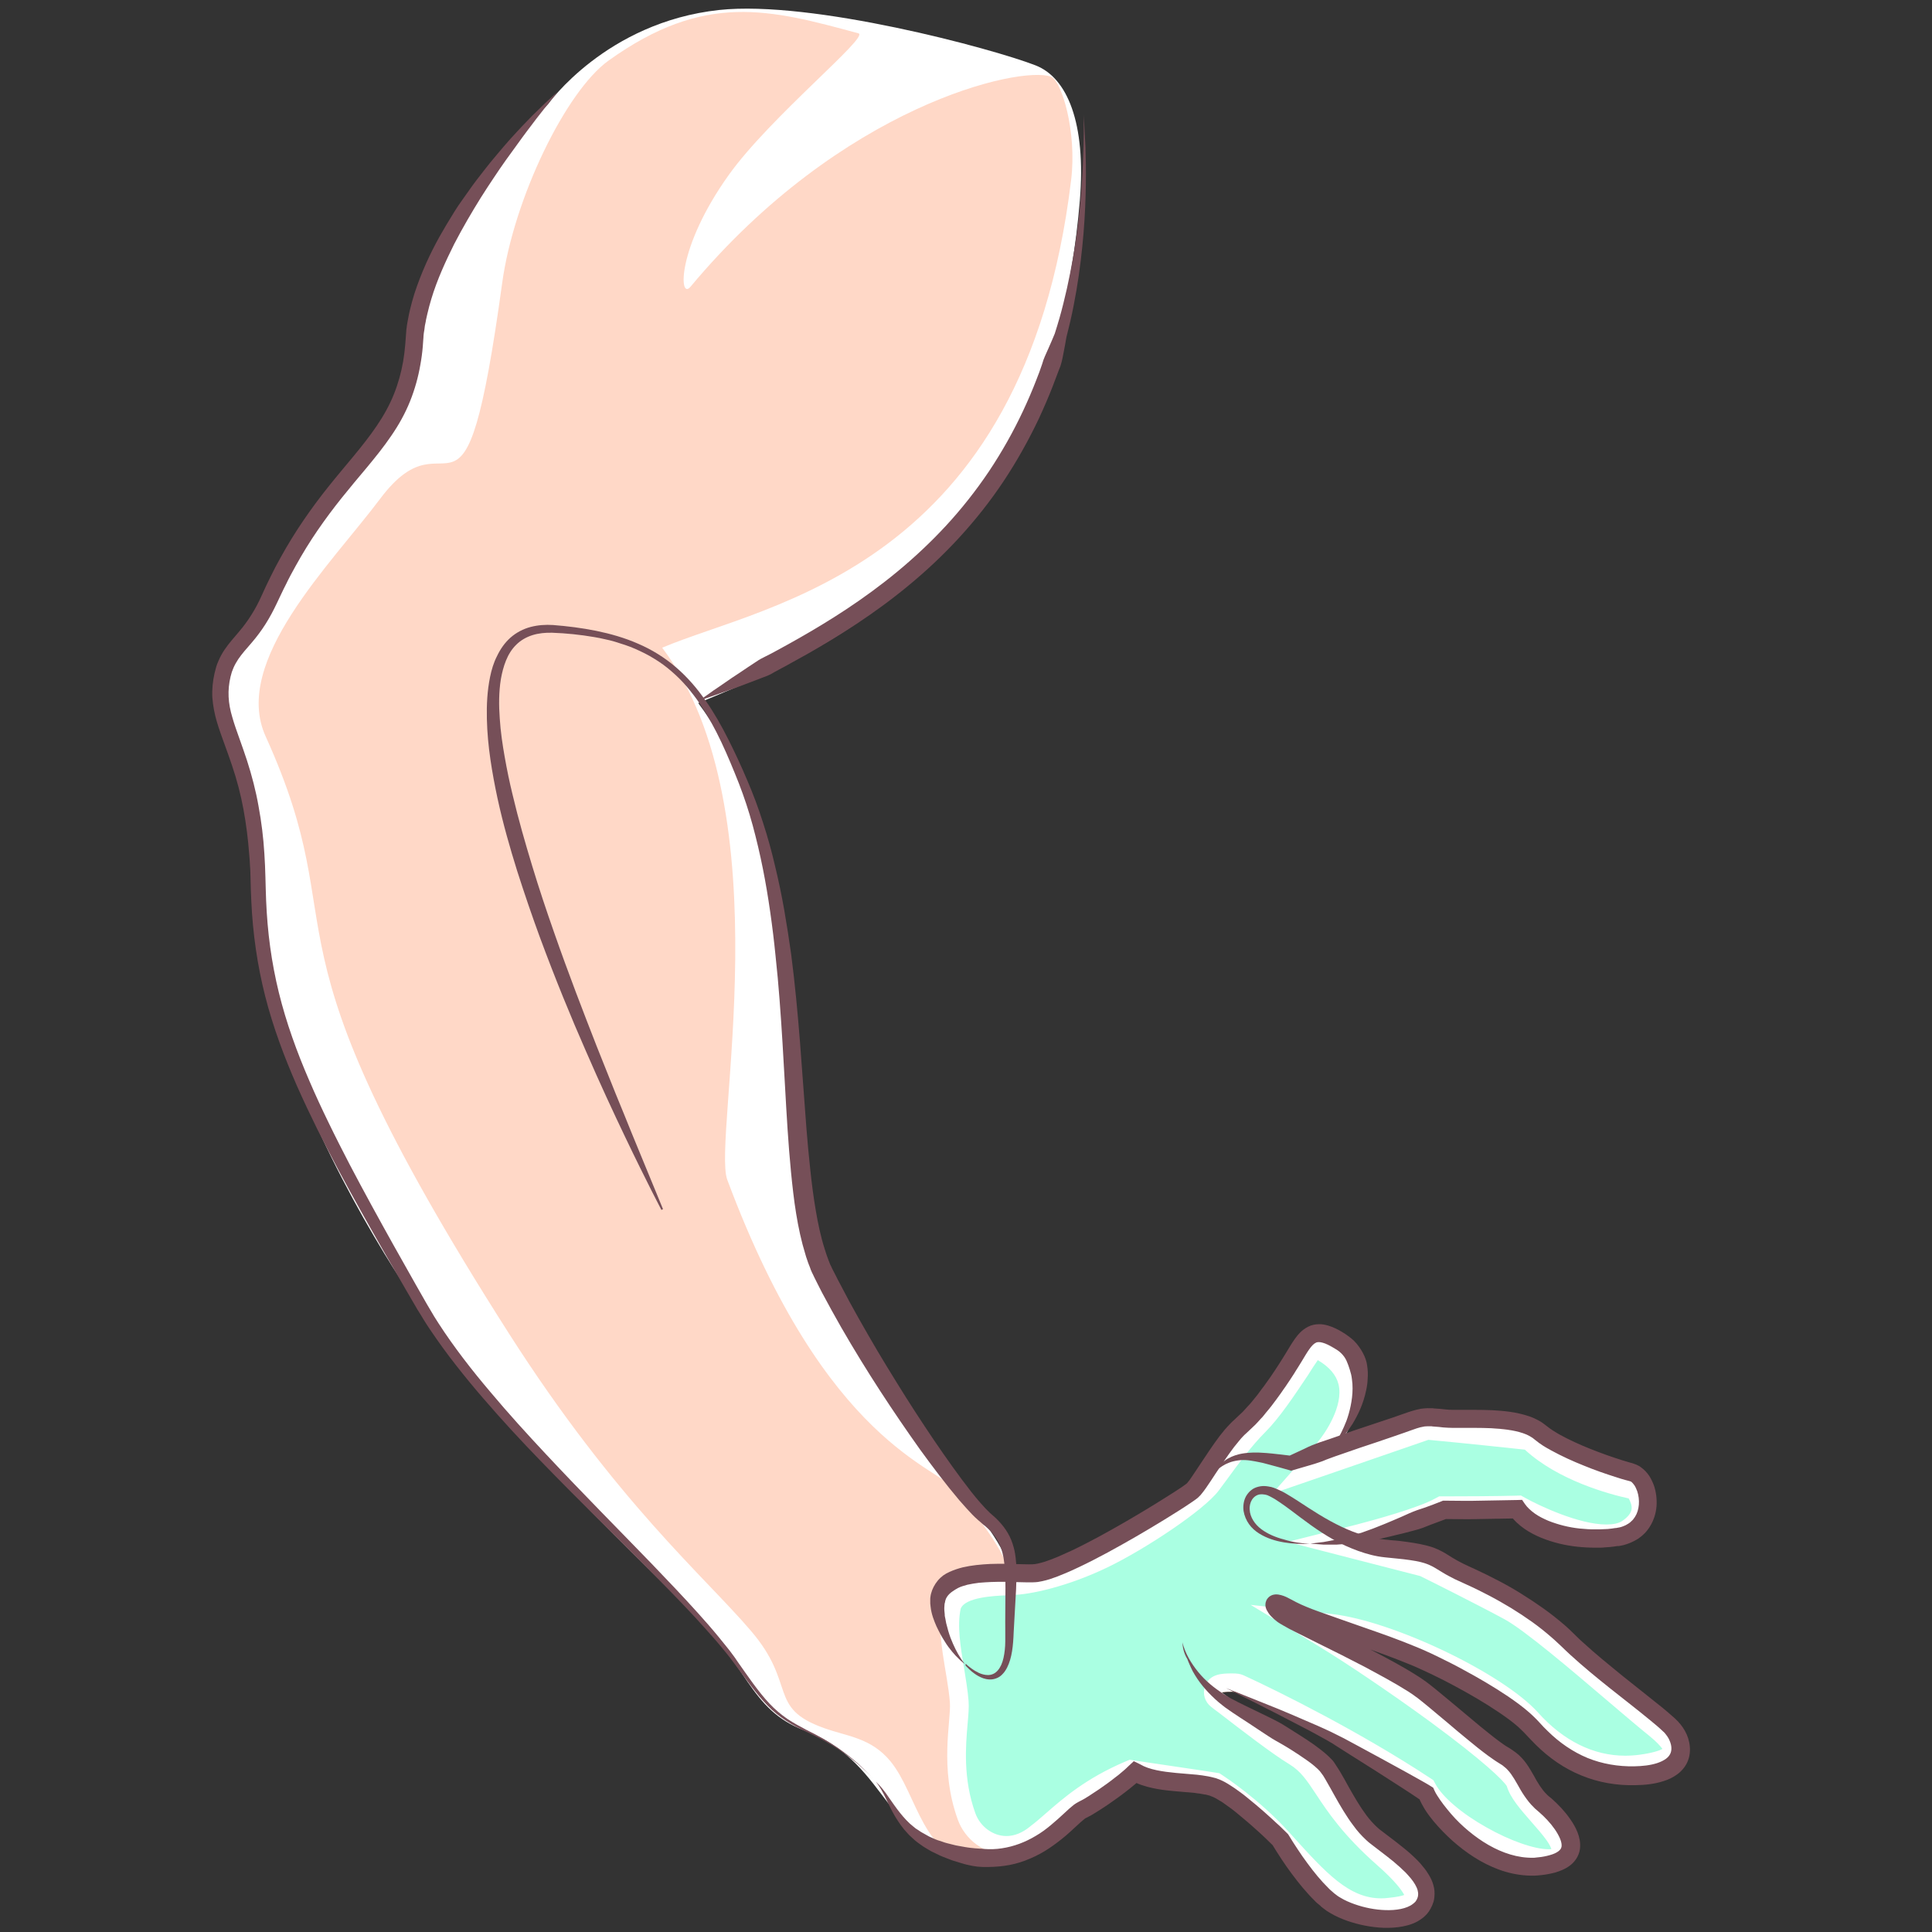
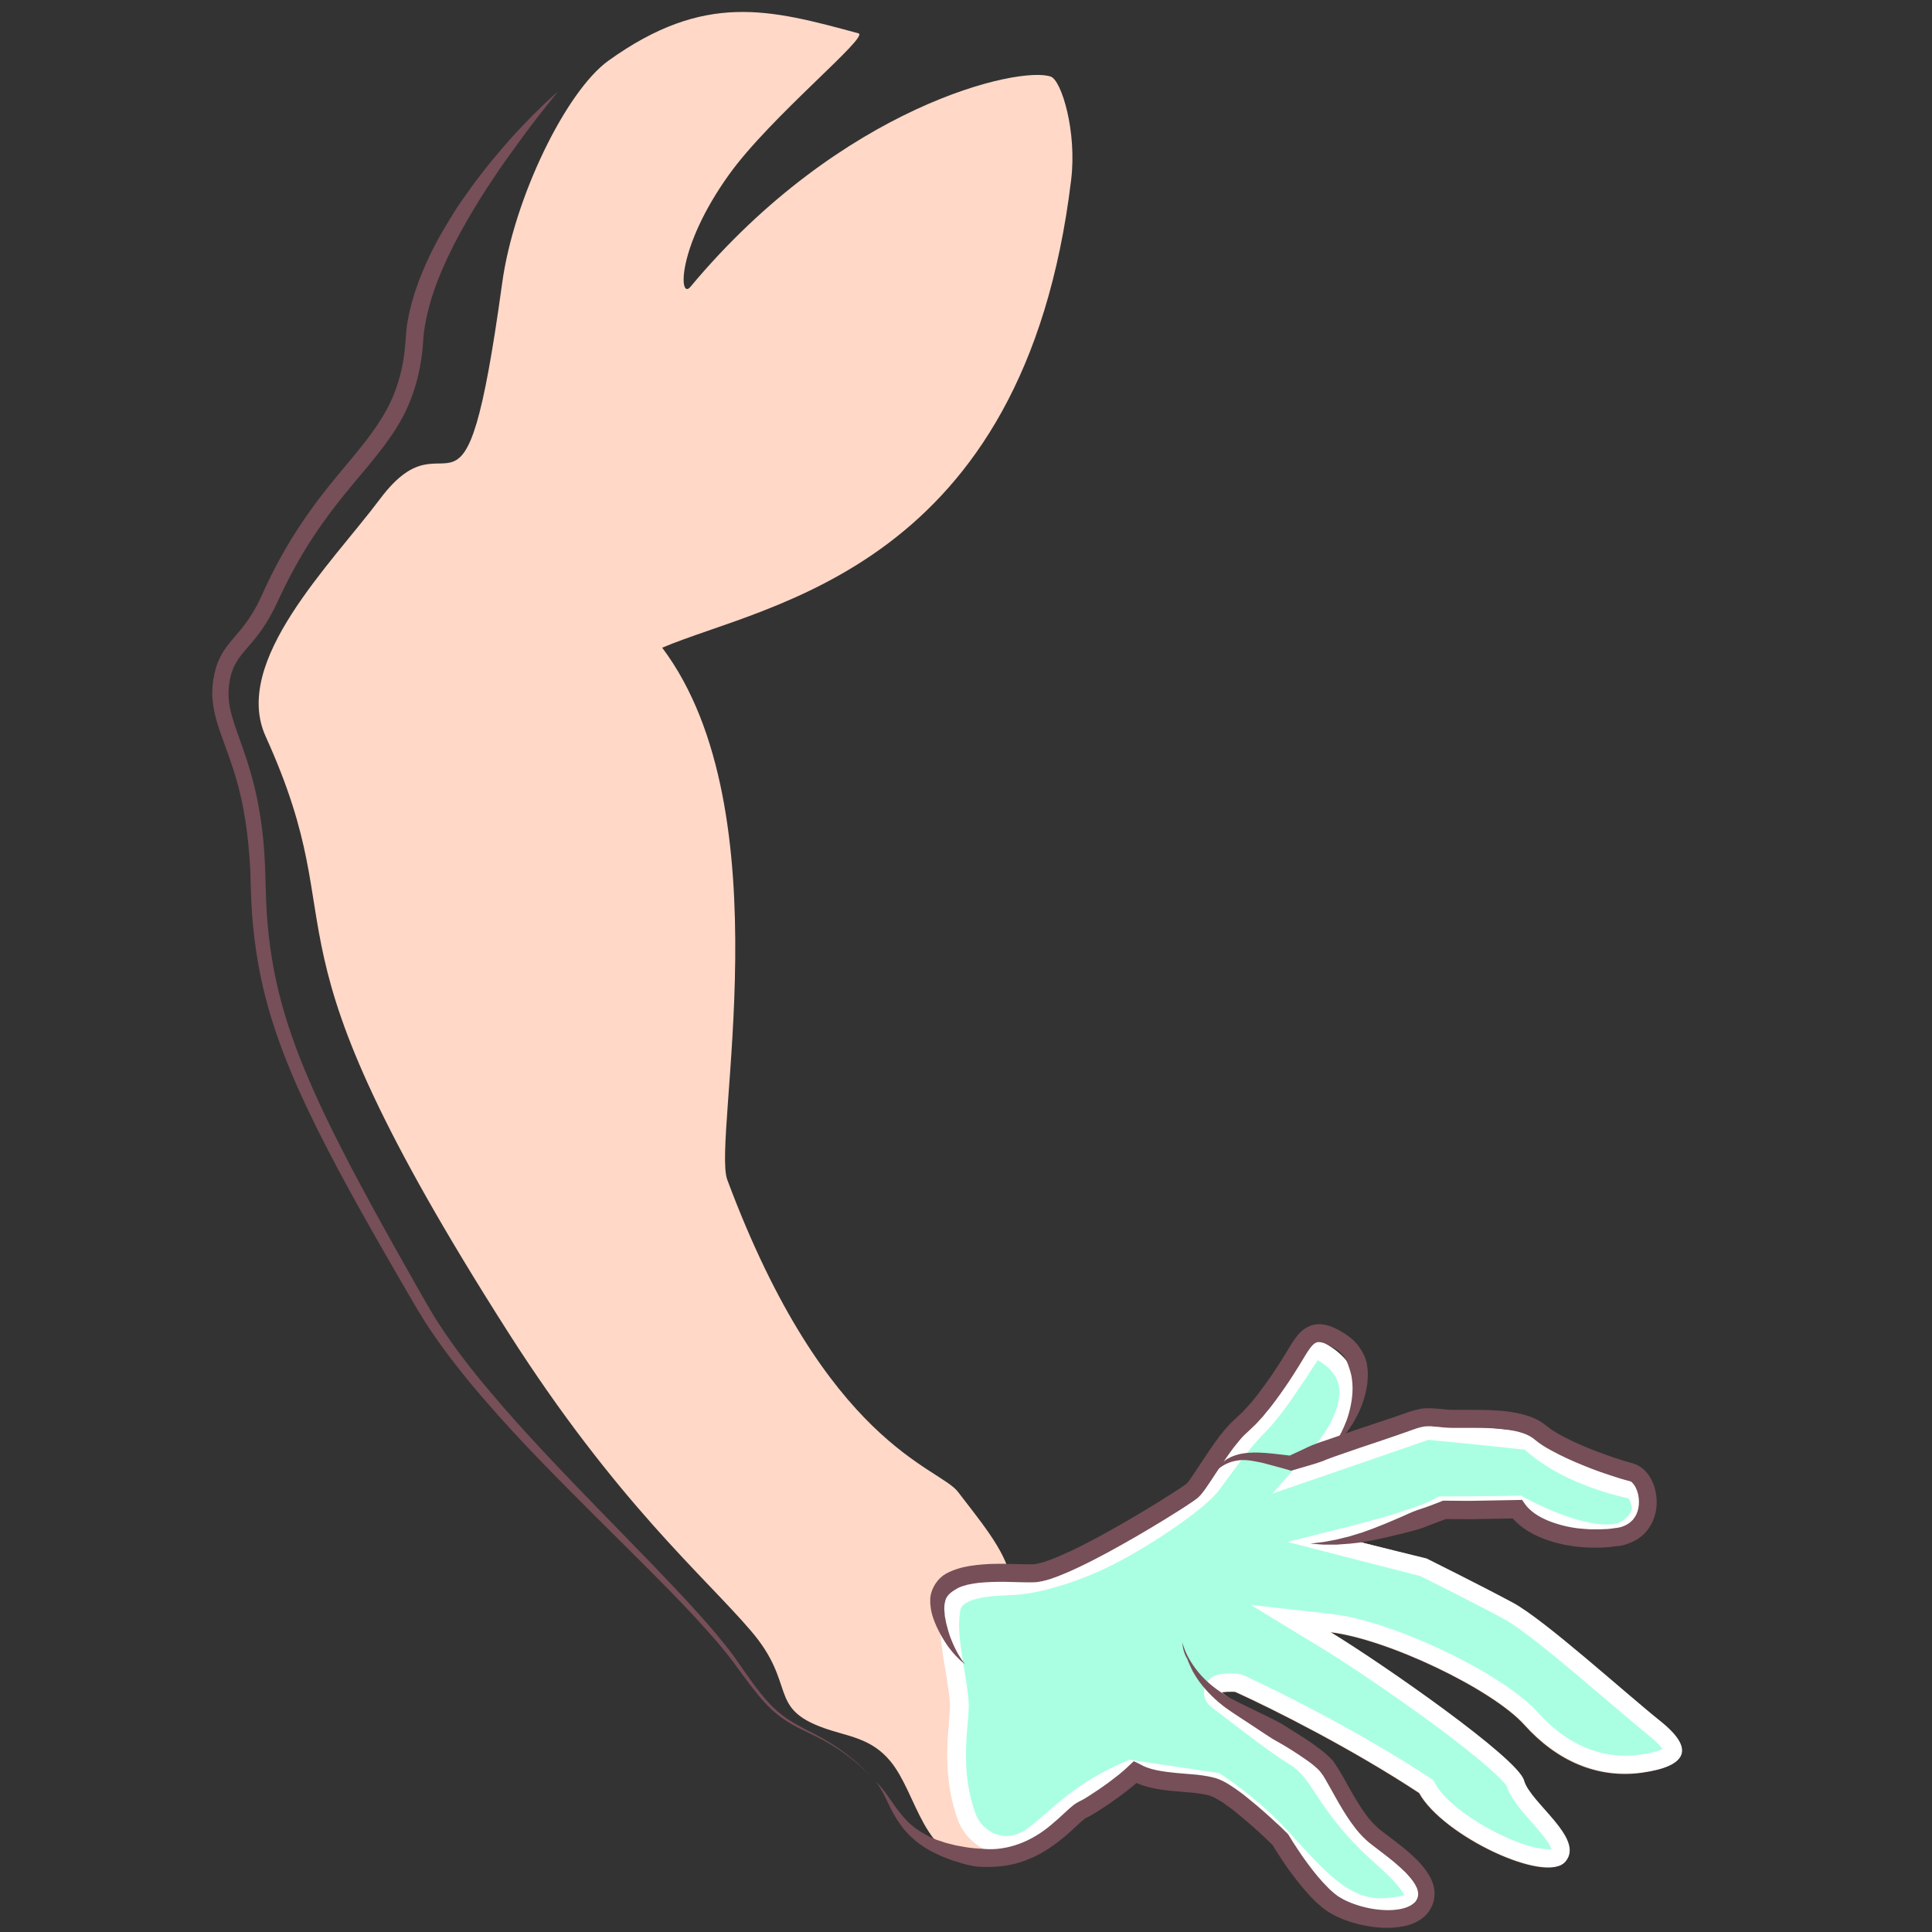
<svg xmlns="http://www.w3.org/2000/svg" version="1.1" id="Layer_13" x="0px" y="0px" viewBox="0 0 1200 1200" xml:space="preserve">
  <rect x="0" y="0" width="1200" height="1200" fill="#333333" stroke="none" />
  <g>
    <g>
-       <path fill="#FFFFFF" d="M218.3,294.2c51.2-53.5,32.1-89.4,52.3-132.9c11.9-25.6,37.4-64.2,69.8-96.6c0,0,36-50.9,106.3-58.5    c57.7-6.2,169.8,24,196.5,34.4c19.6,7.6,31.5,35.6,27.5,84c-19.3,232.3-173.5,285.1-237,312.1c76.6,101.9,58.2,309.3,70.2,333.9    c12,24.7,79.7,138.3,91.4,153.8c11.7,15.5,30.1,36.9,32.3,53c8.6,0.1,30.3-4.1,55.1-16c24.8-11.9,58-34.9,65.1-44.3    c7.1-9.4,18.2-25.8,29.8-37.4c11.6-11.6,23.2-31.3,37.3-51.5c56.1,22.7,13.5,74.1,13.5,74.1l57.4-21.7c0,0,10.7,0.8,66.3,6.8    c22.7,23.5,65.9,30.9,65.9,30.9s17.3,18.7-4.2,33.3c-21.5,14.6-71.9-13.8-71.9-13.8s-17.2,0.5-45.1,0.4    c-13.8,7.8-51.7,17.3-51.7,17.3l40.8,10.5c0,0,34,16.9,53.7,27.5c19.7,10.6,69.5,55.9,91.5,73.5c22,17.6,17.4,35.7-9.9,39.6    c-27.4,3.8-54.1-15.1-74.2-37.5c-20.1-22.4-86.4-46.9-121.5-50.9c33.5,20.4,117.2,71.7,121,85.5c3.8,13.8,37.7,35.9,25.9,50.2    c-11.8,14.3-76.1-15.9-90.8-42.6c-50.6-32.5-93.6-52.6-114.6-60.6c-0.9-0.3-10.8,0-10,0.6c11.6,8.3,38,25.9,49.5,32.8    c19.4,11.8,18.9,31.1,55.8,63.5c36.9,32.4,20.7,36.5,4.8,44.8c-24,12.7-50.7-22.2-75.8-49.9c-17-18.8-38.3-32.6-38.3-32.6    s-14.2-2.2-50.1-7.5c-53,23.2-35.8,55.2-94.9,51.4c-59.1-3.8-53.9-58.6-108.1-78.9c-35-13.1-35.2-41.5-73.6-78    c-32-30.5-129.2-122-187.7-218.5c-33.4-55-76.3-140.1-80-218.1c-3.1-64.5-21.1-130.9-20.9-138.2c0.2-6.9,13-20.1,26.4-42.7    c7.6-12.9,13.1-33,22.5-46.2C197.3,318.6,208.2,304.8,218.3,294.2z" />
      <path fill="#FFD8C7" d="M236.2,309.7c44.1-58.8,51.5,42,75.7-133.8c7.2-52.8,39.7-119.3,66-138.2c59.9-43,100.3-31.9,155.3-17    c7.1,1.9-54.8,51.9-80.5,87.9c-32.5,45.4-31,78-23.9,69.6c94-112.7,204.7-137.5,223.9-130.6c6.6,2.4,16.3,34,12.6,64.2    c-29.2,242.1-189.2,262.9-254,290.5c76.6,101.9,30.9,304.7,40.4,330.4c61.5,165,131.5,178.4,143.3,193.9    c11.7,15.5,30.1,36.9,32.3,53c8.6,0.1,30.3-4.1,55.1-16c24.8-11.9,58-34.9,65.1-44.3c7.1-9.4,18.2-25.8,29.8-37.4    c11.6-11.6,23.2-31.3,37.3-51.5c56.1,22.7,12,72.8,12,72.8l59-20.3c0,0,10.7,0.8,66.3,6.8c22.7,23.5,65.9,30.9,65.9,30.9    s17.3,18.7-4.2,33.3c-21.5,14.6-71.9-13.8-71.9-13.8s-17.2,0.5-45.1,0.4c-13.8,7.8-51.7,17.3-51.7,17.3l40.8,10.5    c0,0,34,16.9,53.7,27.5c19.7,10.6,69.5,55.9,91.5,73.5c22,17.6,16.2,28-11.2,31.8c-27.4,3.8-52.8-7.3-72.9-29.7    c-20.1-22.4-85.9-53.7-121-57.6c33.5,20.4,116.7,78.5,120.5,92.3c3.8,13.8,37.7,35.9,25.9,50.2c-11.8,14.3-76.1-15.9-90.8-42.6    c-41.1-27.1-89.6-51.6-114-62.7c-0.8-0.4-9.5-0.1-8.8,0.4c13,10,36.1,28.1,47.7,35.1c19.4,11.8,18.9,31.1,55.8,63.5    c36.9,32.4,18.8,38.2,1,40.1c-29.1,3.1-46.9-17.5-72-45.2c-17.1-18.9-38.3-32.6-38.3-32.6s-14.2-2.2-50.1-7.5    c-51.8,22.1-52.2,51.8-94.9,51.4c-34.5-0.3-37.8-41.6-54.7-62.2c-12.1-14.7-26.7-15.4-41.4-20.7c-35.2-12.6-16.6-27.1-45.5-60.6    C437.6,979.2,383,933,316,828.1c-162.8-255.3-92.6-241.9-151-370.7C143.8,410.7,205.6,350.5,236.2,309.7z" />
      <g>
        <path fill="#AAFFE2" d="M857.5,1184.9c-22.5,0-38.2-17.3-60-41.3l-2.2-2.4c-17.4-19.2-38.5-33-39.4-33.5l-1-0.6l-1.2-0.2     c-0.1,0-14.6-2.3-50.1-7.5l-1.6-0.2l-1.5,0.6c-23.5,10.1-37,21.8-47.9,31.2c-3.4,2.9-6.6,5.7-9.7,8.1l-0.1,0.1     c-5.8,4.7-11.9,7.1-18.2,7.1c-10.7,0-20.8-7.3-24.6-17.9c-8.2-22.4-6.4-43.8-5.2-57.9c0.5-5.5,0.8-9.8,0.6-13.2     c-0.5-6.4-1.6-13-2.7-20c-2.3-13.6-4.6-27.7-1.9-39.3c3.6-10.9,23-11.9,33.5-12.4c1.1-0.1,2.2-0.1,3.1-0.2h0     c11,0,33.7-5.2,57.4-16.6c24.7-11.9,59.3-35.5,67.2-46c1.6-2.1,3.3-4.4,5.1-7c6.8-9.4,15.4-21,24.2-29.8     c8.6-8.6,16.7-20.8,26.1-34.8c3-4.5,6-9.1,9.2-13.7c11.4,5.4,18.1,12.5,20.2,21.2c4.5,19.1-14.2,40.7-14.4,40.9l-14,15.9l78-26.9     c3.9,0.3,18.9,1.7,63.1,6.5c21.2,20.7,56.3,28.8,65.4,30.6c1.6,2.3,4.6,7.1,4,12.3c-0.5,4.1-3.3,7.9-8.3,11.3     c-3.1,2.1-7.5,3.2-13,3.2c-22.2,0-52.7-17-53-17.2l-1.3-0.8l-1.5,0c-0.1,0-15.2,0.4-39.5,0.4c-1.8,0-7,0-7,0l-1.3,0.7     c-13,7.3-49.9,16.6-50.3,16.7l-21.4,5.4l61.6,15.8c4.4,2.2,35,17.4,53,27.1c13.2,7.1,41.7,31.4,64.6,51     c10,8.5,19.4,16.6,26.1,21.9c12.1,9.7,11.4,13.9,11.3,14.4c-0.1,0.5-1.9,5-19.8,7.5c-3.3,0.5-6.5,0.7-9.8,0.7     c-21.3,0-41.4-9.9-58.2-28.6c-20.8-23.1-88.3-55.4-124.5-59.5l-25.2-2.8l21.7,13.2c15,9.1,43.4,28,70.5,48     c43.6,32.2,47.2,40.2,47.5,41c1.7,6.4,7.7,13.1,14,20.2c9.9,11.1,17.1,20.1,13,25c-0.9,1-3.2,1.6-6.4,1.6     c-20.3,0-64.1-23.2-75.2-43.3l-0.7-1.2l-1.2-0.8c-42.2-27.8-92-52.8-114.8-63.1c-1.1-0.5-2.2-0.7-4.8-0.7c-5.7,0-10.2,0-11.7,4.3     l-1.3,3.8l3.2,2.5l4.6,3.5c13.9,10.8,33,25.5,43.7,31.9c8,4.8,12.2,11.3,18.2,20.2c7.4,11.1,16.5,24.9,36.8,42.8     c20.9,18.4,19.7,24.6,19.5,25.3c-0.3,1.1-2.5,3.7-15.4,5.1C860.9,1184.8,859.2,1184.9,857.5,1184.9z" />
        <path fill="#FFFFFF" d="M818.5,844.8c7.2,4.2,11.5,9.3,12.9,15.1c3.2,13.4-8.4,30.5-13.1,36l-28,31.8l40.1-13.8l56.8-19.6     c5.2,0.5,20.7,1.9,59.9,6.1c20.8,19.2,52.6,27.7,64.5,30.3c1.1,1.9,2.1,4.4,1.8,6.7c-0.3,2.4-2.3,4.9-5.8,7.3     c-2.2,1.5-5.6,2.2-9.9,2.2c-17.1,0-42.1-11.9-50.3-16.5l-2.7-1.5l-3.1,0.1c-0.1,0-15.1,0.4-39.3,0.4c-1.8,0-3.6,0-5.5,0l-2.9,0     l-2.6,1.4c-10.3,5.8-38.8,13.6-48.9,16.2l-42.7,10.7l42.7,11l39.7,10.2c5.9,2.9,34.9,17.4,52.3,26.8c12.7,6.9,42.1,32,63.6,50.3     c10,8.5,19.5,16.6,26.2,22c5,4,7.3,6.8,8.4,8.3c-1.9,1-6.1,2.5-14.2,3.6c-3,0.4-6,0.6-9,0.6c-19.6,0-38.3-9.2-54-26.7     c-21.9-24.4-90.1-57-128.1-61.3l-50.5-5.7l43.4,26.4c14.3,8.7,41.7,26.9,68.1,46.2c33.3,24.5,45.5,36.5,47.6,40     c2.2,7.4,8.5,14.4,15,21.9c3.6,4.1,7.3,8.3,9.9,12c1.8,2.6,2.5,4.3,2.8,5.2c-0.4,0.1-1,0.1-1.8,0.1c-8.8,0-23.9-5.3-38.4-13.5     c-15.2-8.5-27.4-18.8-31.8-27l-1.3-2.4l-2.3-1.5c-42.5-28-92.6-53.1-115.5-63.6c-2.2-1-4.2-1.2-7.1-1.2c-6,0-14.2,0-17,8.1     c-1.6,4.6,0,9.6,3.8,12.6c1.4,1.1,2.9,2.3,4.6,3.5c14,10.8,33.3,25.7,44.2,32.3c6.9,4.2,10.7,9.9,16.4,18.5     c7.1,10.8,16.9,25.5,37.8,43.9c11.6,10.2,15.6,16,17,18.7c-1.6,0.6-4.5,1.3-9.8,1.8c-1.5,0.2-3.1,0.3-4.5,0.3     c-20,0-34.3-15.7-55.8-39.5l-2.2-2.4c-17.9-19.7-39.6-33.9-40.5-34.5l-2-1.3l-2.4-0.4c-0.1,0-14.6-2.3-50.2-7.5l-3.1-0.5     l-2.9,1.2c-24.3,10.4-38.2,22.5-49.3,32.2c-3.3,2.9-6.4,5.6-9.5,7.9l-0.1,0.1l-0.1,0.1c-4.8,3.9-9.7,5.9-14.7,5.9     c-8.3,0-16.3-5.8-19.3-14.2c-7.7-21.3-6-41.9-4.8-55.5c0.5-5.7,0.9-10.3,0.6-14.1c-0.5-6.6-1.7-13.7-2.8-20.5     c-2.2-13-4.4-26.3-2.1-36.9c2.7-7.1,20.6-8,28.4-8.3c1.1-0.1,2.1-0.1,3-0.2c11.7-0.1,35.3-5.4,59.6-17.1     c23.5-11.3,60-35.5,69.2-47.7c1.6-2.1,3.3-4.5,5.2-7c6.7-9.2,15.1-20.7,23.6-29.2c9-9,17.6-22,26.8-35.7     C814.2,851.2,816.3,848,818.5,844.8 M814.7,830.5c-14.1,20.2-25.7,39.9-37.3,51.5c-11.6,11.6-22.7,27.9-29.8,37.4     c-7.1,9.4-40.3,32.4-65.1,44.3c-24.7,11.9-46.2,16-55,16c-0.1,0-0.1,0-0.2,0c-10.7,0.7-36.7,0.4-41.8,16.6     c-4.5,18.9,3.1,42.3,4.5,61.2c0.8,11.4-6.7,40.7,4.9,72.7c4.4,12.2,16.2,21.5,29.9,21.5c7,0,14.6-2.5,21.8-8.4     c13.7-10.6,26.4-25.9,56.4-38.7c35.9,5.3,50.1,7.5,50.1,7.5s21.2,13.7,38.3,32.6c23.4,25.8,40.5,45.5,66.3,45.5     c1.9,0,3.8-0.1,5.7-0.3c17.8-1.9,35.9-7.6-1-40.1c-36.9-32.4-36.4-51.8-55.8-63.5c-11.6-7-34.7-25.1-47.7-35.1     c-0.5-0.4,3.6-0.6,6.3-0.6c1.2,0,2.2,0,2.5,0.2c24.5,11.1,73,35.7,114,62.7c12.1,21.9,57.7,46.2,80.1,46.2     c4.8,0,8.6-1.1,10.7-3.7c11.8-14.3-22.2-36.4-25.9-50.2c-3.8-13.8-87-71.9-120.5-92.3c35,4,100.9,35.3,121,57.6     c17.5,19.5,39,30.4,62.4,30.4c3.5,0,7-0.2,10.6-0.7c27.4-3.8,33.2-14.2,11.2-31.8c-22-17.6-71.8-62.8-91.5-73.5     c-19.7-10.6-53.7-27.5-53.7-27.5L845,957.9c0,0,37.8-9.5,51.7-17.3c1.9,0,3.7,0,5.5,0c24.7,0,39.6-0.4,39.6-0.4     s31.9,17.9,55.8,17.9c6.1,0,11.8-1.2,16.2-4.2c21.5-14.6,4.2-33.3,4.2-33.3s-43.2-7.4-65.9-30.9c-55.7-6-66.3-6.8-66.3-6.8     l-59,20.3C826.7,903.3,870.8,853.2,814.7,830.5L814.7,830.5z" />
      </g>
    </g>
    <g>
      <g>
-         <path fill="#764F58" d="M813.5,958.9c-5.3,0.2-10.7,0-16-0.9c-5.3-0.9-10.6-2.5-15.4-5.5c-2.4-1.5-4.6-3.4-6.3-5.8     c-1.7-2.4-2.9-5.2-3.4-8.2c-0.4-3,0-6.3,1.5-9.1c0.8-1.4,1.9-2.8,3.2-3.8c1.3-1.1,2.9-1.8,4.6-2.2c1.6-0.4,3.3-0.5,4.9-0.3     c0.8,0.1,1.6,0.2,2.4,0.4l0.6,0.1l0.6,0.2l1,0.3c0.7,0.3,1.5,0.6,2.2,0.9c0.7,0.3,1.3,0.6,2,0.9c1.3,0.6,2.5,1.3,3.7,2     c4.8,2.8,9.2,5.8,13.7,8.7c8.9,5.8,17.9,11,27.4,14.7c4.7,1.8,9.6,3.2,14.4,4.1c1.2,0.2,2.4,0.4,3.7,0.6c1.2,0.2,2.4,0.3,3.7,0.4     c1.3,0.2,2.6,0.3,4,0.4c1.3,0.1,2.6,0.2,4,0.4c5.5,0.7,10.9,1.4,16.6,2.9c2.8,0.7,5.8,1.8,8.6,3.3c2.8,1.4,5,3,7.2,4.3     c2.2,1.3,4.3,2.5,6.6,3.6c2.2,1.1,4.7,2.2,7.1,3.3c5,2.3,9.8,4.7,14.6,7.2c4.8,2.5,9.6,5.2,14.2,8.1c4.7,2.9,9.2,5.9,13.7,9.1     c4.5,3.2,8.8,6.6,13,10.2c1,0.9,2.1,1.8,3.1,2.8l3,2.9c1.8,1.7,3.8,3.8,5.7,5.4c7.6,7,15.9,13.7,24.1,20.4     c8.3,6.7,16.7,13.2,25.1,20c1,0.9,2.1,1.7,3.1,2.6c1,0.9,2.1,1.8,3.1,2.7c0.5,0.5,1,0.9,1.6,1.4l1.6,1.6l0.5,0.5l0.3,0.4     c0.3,0.3,0.6,0.7,0.9,1c0.5,0.6,1,1.3,1.5,2c1.9,2.8,3.3,5.8,4,9.3c0.7,3.4,0.7,7.3-0.6,10.9c-1.3,3.7-3.8,6.7-6.6,8.8     c-2.8,2.1-5.8,3.5-8.8,4.4c-5.9,1.9-11.7,2.4-17.4,2.5c-11.3,0.3-22.9-1.6-33.5-6c-10.7-4.3-20.2-11-28.2-18.9c-2-2-3.9-4-5.8-6     l-1.3-1.4l-0.7-0.7l-0.6-0.6c-0.8-0.8-1.7-1.6-2.6-2.5c-3.7-3.3-7.9-6.3-12.2-9.2c-8.6-5.8-17.7-11.1-27-16.1     c-4.6-2.5-9.3-4.9-14.1-7.2l-3.6-1.7l-1.7-0.8l-1.8-0.8c-1.2-0.6-2.3-1-3.5-1.6l-3.6-1.5c-9.7-4-19.7-7.6-29.7-11.1     c-10-3.5-20.2-6.9-30.3-10.6c-2.5-0.9-5.1-1.9-7.6-3c-2.6-1.1-5.1-2.2-7.8-3.6c-0.3-0.2-0.7-0.4-1-0.6l-1-0.6l-0.8-0.5l-0.8-0.4     c-1-0.6-2.1-1.1-2.9-1.4c-0.4-0.2-0.8-0.2-0.7-0.2c0,0,0.1,0,0.3,0c0.2,0,0.5,0,1-0.2c0.5-0.2,1.4-0.5,2.2-1.5     c0.4-0.5,0.7-1,0.9-1.5c0.2-0.5,0.2-0.9,0.3-1.3c0-0.7-0.1-1.1-0.1-1.3c-0.1-0.2-0.1-0.3-0.1-0.4c-0.1-0.1,0-0.1,0,0     c0.1,0.2,0.4,0.5,0.7,0.8c0.6,0.7,1.4,1.4,2.3,2l0.7,0.5l0.3,0.2l0.2,0.1c0.1,0.1-0.1,0,0.1,0.1l0.8,0.5l0.7,0.4     c2.1,1.2,4.5,2.4,6.8,3.6l14.3,7.2c9.6,4.8,19.1,9.6,28.6,14.5c9.5,5,19,10,28.3,16c1.2,0.8,2.3,1.5,3.5,2.4     c0.6,0.4,1.2,0.8,1.8,1.3c0.6,0.4,1.2,0.9,1.7,1.3c2.1,1.6,4.2,3.4,6.3,5.1c4.2,3.4,8.3,6.9,12.4,10.3c4.1,3.4,8.2,6.9,12.2,10.2     c4.1,3.3,8.2,6.7,12.3,9.7c1,0.7,2.1,1.5,3.1,2.2c0.5,0.3,1,0.7,1.6,1l1.5,0.9l0.9,0.6c0.3,0.2,0.5,0.3,0.9,0.6l1.1,0.8l1,0.7     c1.3,1,2.5,2.1,3.6,3.3c2.2,2.3,3.9,4.9,5.4,7.4c1.5,2.5,2.8,4.8,4,7c1.3,2.2,2.6,4.1,4,5.9c0.7,0.9,1.5,1.7,2.3,2.5     c0.4,0.4,0.8,0.8,1.2,1.1l1.6,1.3c4.3,3.8,8.2,7.9,11.6,12.8c1.7,2.4,3.3,5.1,4.5,8.1c0.6,1.5,1.1,3.2,1.4,4.9     c0.3,1.8,0.4,3.8,0.1,5.8c-0.3,2-1.1,4.1-2.3,5.9c-1.2,1.8-2.6,3.2-4.1,4.3c-3,2.2-6.1,3.3-9.1,4.2c-3,0.8-5.8,1.3-8.8,1.6     l-1,0.1l-1.2,0.1c-0.8,0.1-1.5,0.1-2.3,0.1c-1.5,0-3,0-4.5-0.1c-5.9-0.4-11.7-1.7-17.1-3.7c-10.9-4-20.4-10.5-28.8-17.9     c-4.2-3.8-8.1-7.8-11.7-12.1c-1.8-2.2-3.5-4.4-5.1-6.9c-1.5-2.5-3-5-4.2-8.2l1.9,2.4c-1.1-0.8-2.2-1.5-3.4-2.3l-3.6-2.4l-7.4-4.8     l-14.8-9.5l-14.9-9.4l-7.4-4.7l-1.9-1.2l-0.9-0.6l-0.9-0.6l-1.9-1.1l-1.9-1.1c-2.5-1.4-5.1-2.8-7.6-4.2c-2.6-1.4-5.2-2.8-7.8-4.1     c-5.2-2.7-10.4-5.4-15.6-8.1c-10.5-5.4-21-10.6-31.5-15.9c10.9,4.3,21.9,8.7,32.8,13.1c2.7,1.1,5.4,2.3,8.1,3.4l8.1,3.5     c2.7,1.2,5.4,2.3,8.1,3.5c2.7,1.2,5.4,2.4,8.1,3.7l2,1l2,1l1,0.5l1,0.5l2,1l7.8,4.2l15.5,8.4l15.5,8.5l7.7,4.3l3.9,2.2     c1.3,0.7,2.7,1.6,4,2.4l1.1,0.7l0.8,1.8c0.8,1.8,2.2,3.9,3.5,5.8c1.4,2,2.9,4,4.5,5.9c3.1,3.9,6.6,7.6,10.4,11     c7.5,6.7,16,12.4,25.2,15.8c4.6,1.7,9.3,2.8,14,3.1c1.2,0.1,2.4,0.1,3.5,0.1c0.6,0,1.2,0,1.7-0.1l0.8-0.1l1-0.1     c2.3-0.2,4.8-0.7,6.9-1.3c2.2-0.6,4.1-1.4,5.4-2.4c0.7-0.5,1.1-1,1.4-1.4c0.3-0.5,0.5-0.9,0.6-1.5c0.2-1.2-0.1-3-0.9-4.9     c-0.8-1.9-1.9-3.9-3.3-5.9c-2.7-3.9-6.2-7.6-9.9-10.8l-1.5-1.3c-0.6-0.5-1.2-1-1.7-1.6c-1.1-1.1-2.2-2.2-3.1-3.4     c-1.9-2.4-3.6-4.9-5-7.3c-2.8-4.9-5.1-9.3-8-12.4c-0.7-0.8-1.5-1.5-2.3-2.1l-0.6-0.5l-0.5-0.4c-0.2-0.1-0.5-0.3-0.8-0.5l-0.8-0.5     l-1.9-1.2c-0.6-0.4-1.2-0.8-1.8-1.2c-1.2-0.8-2.3-1.6-3.4-2.4c-4.5-3.3-8.7-6.7-12.8-10.1c-4.2-3.4-8.3-6.9-12.3-10.3     c-4.1-3.4-8.2-6.9-12.2-10.2c-2-1.7-4.1-3.3-6.2-5c-0.5-0.4-1-0.8-1.5-1.1c-0.5-0.4-1-0.7-1.5-1.1c-1-0.7-2.1-1.4-3.1-2.1     c-8.7-5.5-18.1-10.5-27.4-15.5c-9.4-4.9-18.9-9.7-28.5-14.4l-14.4-7.2c-2.4-1.2-4.8-2.4-7.3-3.9l-1-0.6l-0.9-0.5l-0.6-0.4     l-0.5-0.3l-1-0.7c-1.3-1-2.5-2-3.7-3.3c-0.6-0.6-1.2-1.3-1.8-2.3c-0.3-0.5-0.6-1-1-1.7c-0.2-0.4-0.3-0.8-0.5-1.3     c-0.1-0.5-0.3-1.2-0.2-2.3c0-0.5,0.1-1.1,0.4-1.8c0.2-0.7,0.6-1.3,1.1-1.9c1-1.2,2.2-1.7,3.1-2c1.7-0.4,2.5-0.3,3.3-0.2     c1.4,0.2,2.3,0.5,3.2,0.8c1.7,0.6,3,1.3,4.3,2l1,0.5l0.9,0.5l0.8,0.4c0.2,0.1,0.5,0.3,0.7,0.4c2.1,1.1,4.4,2.1,6.8,3.1     c2.4,1,4.8,1.9,7.3,2.8c9.9,3.6,20,7,30.1,10.6c10.1,3.5,20.2,7.1,30.3,11.3l3.8,1.6c1.2,0.5,2.6,1.1,3.8,1.7l1.8,0.8l1.9,0.9     l3.7,1.8c4.9,2.4,9.7,4.8,14.4,7.4c9.5,5.1,18.9,10.6,28,16.7c4.5,3.1,9,6.3,13.3,10.1c1.1,1,2.1,1.9,3.2,3l0.8,0.8l0.7,0.7     l1.4,1.5c1.7,1.9,3.5,3.8,5.3,5.5c7.2,7.1,15.5,12.8,24.6,16.6c9.1,3.7,19.1,5.4,29.1,5.2c5-0.1,9.9-0.6,14.2-2     c2.1-0.7,4-1.6,5.5-2.7c1.5-1.1,2.4-2.4,2.9-3.7c0.5-1.4,0.6-3.1,0.2-4.9c-0.4-1.8-1.2-3.7-2.3-5.3c-0.3-0.4-0.6-0.8-0.9-1.2     c-0.2-0.2-0.3-0.3-0.4-0.5l-0.3-0.4c0.1,0.1-0.1-0.1-0.1-0.1l-0.2-0.2l-1.3-1.2c-0.4-0.4-0.9-0.8-1.4-1.3     c-0.9-0.8-1.9-1.7-2.9-2.5c-1-0.8-2-1.7-3-2.5c-8.1-6.7-16.6-13.2-25-19.9c-8.4-6.7-16.7-13.5-24.8-20.9     c-2.1-1.9-3.9-3.7-5.9-5.6l-2.8-2.6c-0.9-0.9-1.9-1.7-2.9-2.6c-3.9-3.4-7.9-6.6-12.1-9.6c-4.2-3-8.6-5.9-13-8.6     c-4.5-2.7-9-5.3-13.6-7.7c-4.6-2.4-9.4-4.8-14.1-6.9c-2.4-1.1-4.8-2.2-7.4-3.4c-2.5-1.3-5.1-2.6-7.5-4.1     c-2.4-1.4-4.6-2.9-6.6-3.9c-2-1-4-1.8-6.4-2.4c-1.1-0.3-2.4-0.6-3.6-0.8c-1.2-0.2-2.5-0.4-3.7-0.6l-3.8-0.5l-3.8-0.4l-7.9-0.8     c-2.9-0.3-5.7-0.8-8.5-1.5c-5.6-1.4-10.9-3.4-16-5.7c-10.2-4.7-19.3-11-27.9-17.5c-4.3-3.2-8.5-6.5-12.8-9.4     c-1.1-0.7-2.1-1.4-3.2-2.1c-0.5-0.3-1.1-0.6-1.6-0.9c-0.5-0.3-1-0.5-1.5-0.8l-0.9-0.4l-0.2-0.1c-0.2-0.1,0,0-0.1-0.1l-0.4-0.1     c-0.5-0.2-1-0.3-1.6-0.4c-1-0.2-2.1-0.2-3-0.1c-1.9,0.3-3.6,1.4-4.8,3.2c-1.1,1.7-1.7,4-1.5,6.3c0.1,2.3,0.9,4.6,2.2,6.7     c1.3,2.1,3,3.9,5,5.4c4,3,9,5.1,14.1,6.4C802.9,957.9,808.2,958.6,813.5,958.9z" />
-       </g>
+         </g>
      <g>
        <path fill="#764F58" d="M753.7,914.4l2-2.5c0.7-0.8,1.5-1.6,2.3-2.4l1.2-1.1l0.6-0.5l0.7-0.5l1.4-1c0.5-0.3,1-0.6,1.5-0.8     c1-0.6,2-1,3.1-1.4c0.5-0.2,1.1-0.4,1.6-0.5c0.5-0.2,1.1-0.3,1.7-0.5c1.1-0.2,2.2-0.5,3.4-0.6c1.1-0.1,2.3-0.3,3.4-0.3     c1.1-0.1,2.2-0.1,3.4-0.1c1.1,0,2.2,0,3.3,0.1c1.1,0.1,2.2,0.1,3.3,0.2c1.1,0.1,2.2,0.2,3.3,0.3c4.3,0.4,8.6,1,12.9,1.5l-2.6,0.2     l9.9-4.6c1.6-0.8,3.3-1.6,5-2.3c1.7-0.7,3.4-1.3,5.1-1.9c3.4-1.1,6.9-2.3,10.3-3.5l10.2-3.6l10.2-3.4l10.2-3.4l5.1-1.7l2.5-0.9     l2.6-0.9c3.4-1.2,7-2.5,11.3-3.3c1.1-0.2,2.2-0.2,3.3-0.3c0.6-0.1,1.1,0,1.6,0l1.6,0l0.8,0l0.7,0.1l1.4,0.1l1.4,0.1l1.4,0.1     l2.7,0.3l1.2,0.1l1.1,0.1c1.6,0.1,3.4,0.1,5.1,0.1c7.1,0,14.4-0.1,21.8,0.2c7.4,0.4,15,1.1,22.8,3.7c1.9,0.6,3.9,1.5,5.8,2.5     c1,0.5,1.9,1.1,2.8,1.7l2.4,1.8c0.7,0.5,1.4,1.1,2.1,1.6l1.9,1.3c0.6,0.4,1.4,0.9,2.1,1.3c0.7,0.4,1.4,0.9,2.2,1.3     c6,3.3,12.4,6.2,18.9,8.8c6.5,2.6,13.2,5,19.9,7.1c1.7,0.5,3.4,1,5,1.5l1.2,0.3l0.6,0.2l0.3,0.1l0.5,0.2l0.2,0.1l0.6,0.2     c0.1,0,0.2,0.1,0.3,0.1l0.6,0.3c0.4,0.2,0.8,0.4,1.2,0.6l0.3,0.2l0.2,0.1l0.4,0.3c2.3,1.6,4,3.5,5.3,5.4c1.3,2,2.2,4,3,6.1     c1.4,4.2,1.9,8.5,1.6,12.9c-0.2,2.2-0.6,4.4-1.3,6.5c-0.7,2.1-1.6,4.2-2.9,6.2c-1.2,1.9-2.7,3.8-4.5,5.3     c-0.8,0.8-1.8,1.4-2.7,2.1c-1,0.6-1.9,1.2-3,1.7l-1.5,0.7l-1.5,0.6c-1,0.4-2.1,0.7-3.1,1c-1,0.3-2.1,0.4-3.1,0.6l-0.2,0l-0.1,0     l-0.2,0l-0.3,0l-0.7,0.1l-1.3,0.2l-2.7,0.3l-2.9,0.2c-1,0.1-2,0.2-2.9,0.2l-2.9,0c-3.8,0-7.6-0.2-11.4-0.6     c-7.6-0.8-15.1-2.6-22.3-5.5c-3.6-1.5-7.2-3.3-10.5-5.6c-3.3-2.3-6.6-5.2-9.2-9l4.8,2.5l-22.7,0.4l-5.7,0.1c-1.9,0-3.8,0.1-5.7,0     l-11.4-0.1l2.2-0.4l-5.1,1.9l-5.1,1.9l-5.1,2c-1.7,0.6-3.4,1.2-5.2,1.6l-5.3,1.4c-1.8,0.5-3.5,0.9-5.3,1.3l-5.3,1.3l-5.3,1.2     c-1.8,0.4-3.6,0.8-5.4,1.1l-5.4,1l-0.3,0.1l-0.3,0l-0.2,0l-0.7,0.1l-1.3,0.2l-2.7,0.3l-2.7,0.3l-2.8,0.2l-5.5,0.4l-5.5,0l-2.7,0     l-2.7-0.2l-5.4-0.4l5.4-0.7l2.7-0.3l2.7-0.5l5.3-1l5.2-1.3l2.6-0.6l2.6-0.8l2.6-0.8l1.3-0.4l0.6-0.2l0.2,0c0,0-0.1,0-0.1,0l0,0     l0,0l0.1,0l0.3-0.1l5-1.8c1.7-0.6,3.3-1.2,5-1.9l5-2l5-2.1c1.6-0.7,3.3-1.4,4.9-2.1l4.9-2.2c1.6-0.7,3.3-1.4,5-2     c1.7-0.6,3.4-1.1,5.1-1.7c3.4-1.2,6.7-2.5,10-3.8l1-0.4l1.2,0l11.2,0.1c1.9,0,3.7,0,5.6,0l5.6-0.1l22.4-0.4l3.1-0.1l1.7,2.5     c1.5,2.2,3.7,4.2,6.2,6c2.5,1.8,5.4,3.2,8.4,4.5c6.1,2.4,12.7,4.1,19.4,4.8c3.4,0.3,6.7,0.6,10.1,0.5l2.5,0     c0.8,0,1.6-0.1,2.5-0.1l2.4-0.1l2.7-0.3l1.3-0.2l0.7-0.1l0.3,0c0,0,0.2,0-0.1,0l0.1,0l0.1,0c0.7-0.2,1.5-0.2,2.2-0.4     c0.7-0.2,1.4-0.3,2-0.6l1-0.4l0.9-0.4c0.6-0.3,1.1-0.7,1.7-1c0.5-0.4,1.1-0.7,1.5-1.2c1-0.8,1.8-1.8,2.5-2.9     c2.8-4.3,3.2-10.7,1.4-16c-0.5-1.3-1-2.5-1.7-3.6c-0.7-1-1.5-1.9-2.1-2.3l-0.1-0.1l-0.1,0l0,0c0,0,0,0,0,0v0c0,0-0.2-0.1-0.3-0.1     l-0.6-0.2l-2.3-0.6c-1.8-0.5-3.6-1-5.3-1.6c-7-2.2-13.9-4.6-20.7-7.4c-6.8-2.7-13.6-5.8-20.2-9.4c-0.8-0.4-1.6-1-2.5-1.4     c-0.8-0.5-1.6-0.9-2.5-1.5l-2.5-1.7c-0.8-0.6-1.4-1.1-2.2-1.7l-1.9-1.5c-0.6-0.4-1.1-0.7-1.8-1.1c-1.2-0.7-2.6-1.3-4.1-1.8     c-5.9-2-12.8-2.7-19.7-3.1c-6.9-0.3-14-0.2-21.3-0.2c-1.8,0-3.7,0-5.6-0.1l-1.6-0.1l-1.5-0.1l-2.6-0.3l-1.3-0.1l-1.3-0.1     l-1.3-0.1l-0.6-0.1l-0.6,0l-1.1,0c-0.4,0-0.8,0-1.1,0c-0.7,0.1-1.4,0-2.1,0.2c-2.8,0.4-5.9,1.6-9.3,2.8l-2.5,0.9l-2.6,0.9     l-5.2,1.8l-10.3,3.5l-10.2,3.4l-10.1,3.5c-3.4,1.2-6.8,2.3-10.1,3.6c-1.6,0.7-3.3,1.4-5,1.9c-1.7,0.6-3.4,1.1-5.1,1.6l-10.3,3     l-1.7,0.5l-0.9-0.3c-4.1-1.2-8.2-2.3-12.3-3.4l-3-0.8c-1-0.3-2-0.5-3-0.7c-1-0.2-2-0.4-3-0.6c-1-0.2-2-0.3-3-0.5     c-1-0.2-2-0.2-3-0.3c-1-0.1-2,0-3,0c-1,0.1-2,0.2-3,0.4c-1,0.2-2,0.4-2.9,0.7c-0.5,0.2-1,0.3-1.4,0.5l-1.4,0.6l-0.7,0.3l-0.7,0.4     l-1.4,0.8c-0.9,0.6-1.7,1.2-2.6,1.8L753.7,914.4z" />
      </g>
      <g>
        <path fill="#764F58" d="M543.9,1106.3c0,0-0.9-0.9-2.5-2.6c-1.7-1.7-4.2-4.2-7.6-7.2c-3.5-3-7.9-6.6-13.4-10.2     c-5.5-3.7-12.3-7.3-20-10.9c-3.9-1.8-8-3.9-12-6.5c-4-2.6-8-5.7-11.6-9.5c-7.3-7.5-13.7-16.8-20.8-26.3c-0.9-1.2-1.8-2.4-2.7-3.6     c-0.9-1.2-1.9-2.4-2.8-3.5c-1.9-2.4-3.9-4.7-6-7.2c-4.2-4.8-8.5-9.6-13-14.5c-9.1-9.8-18.9-19.8-29.3-30.2     c-20.7-20.8-43.5-43-66.9-67.2c-11.7-12.1-23.5-24.8-35.1-38.3c-5.8-6.7-11.5-13.6-17.1-20.8c-5.6-7.1-11-14.6-16.2-22.3     c-1.3-2-2.6-3.9-3.8-5.9c-1.2-2-2.4-4-3.7-6c-2.3-4-4.7-8-7-12c-4.7-8.1-9.4-16.2-14.1-24.4c-9.4-16.4-18.8-33.1-27.9-50.1     c-4.5-8.5-9-17.1-13.4-25.9c-4.3-8.7-8.5-17.6-12.5-26.6c-7.9-18-14.9-36.6-19.8-55.9c-4.9-19.3-7.7-39.1-8.6-58.8     c-0.1-2.5-0.2-4.9-0.3-7.4l-0.2-7.3l-0.1-3.6c0-1.2-0.1-2.4-0.2-3.6l-0.2-3.6l-0.3-3.6c-0.7-9.5-1.9-19-3.6-28.2     c-1.7-9.3-4.1-18.3-7.1-27.2c-1.5-4.5-3.1-8.9-4.7-13.3c-1.6-4.5-3.3-9-4.7-13.8c-1.4-4.7-2.4-9.8-2.8-15     c-0.3-5.2,0.3-10.5,1.4-15.3c0.3-1.3,0.7-2.6,1-3.8c0.4-1.2,0.8-2.5,1.4-3.7c1-2.4,2.3-4.8,3.8-7c2.9-4.3,6.2-7.8,9-11.2     c2.9-3.4,5.4-6.8,7.7-10.5c2.3-3.6,4.3-7.4,6.1-11.4c0.9-2,1.9-4.1,2.8-6.1c1-2.1,2-4.1,3-6.2c2-4.1,4.1-8.1,6.3-12     c8.7-15.8,18.8-30.3,29.4-43.6c10.6-13.3,21.7-25.4,30.2-38c4.3-6.3,7.9-12.8,10.6-19.5c2.7-6.7,4.6-13.6,5.8-20.5     c0.6-3.5,1-6.9,1.3-10.4c0.1-0.9,0.1-1.7,0.2-2.6c0.1-0.9,0.1-1.8,0.2-2.7c0.1-0.9,0.1-1.8,0.2-2.6c0-0.4,0.1-0.9,0.1-1.4     l0.2-1.4c0.1-0.9,0.2-1.9,0.4-2.8c0.2-0.9,0.3-1.8,0.5-2.7c0.3-1.8,0.7-3.6,1.1-5.3c0.8-3.5,1.8-6.9,2.8-10.2     c4.3-13.2,9.8-25,15.7-35.6c3-5.3,6-10.3,9-15.1c1.5-2.4,3-4.7,4.6-6.9c1.5-2.2,3.1-4.4,4.6-6.5c3-4.3,6-8.2,9-12     c2.9-3.8,5.8-7.3,8.6-10.6c2.8-3.3,5.4-6.4,8-9.3c2.6-2.8,5-5.5,7.3-7.9c4.6-4.9,8.6-8.9,12-12.1c1.6-1.6,3.1-3,4.4-4.2     c1.3-1.2,2.4-2.2,3.3-3c1.8-1.6,2.7-2.4,2.7-2.4s-3.1,3.8-8.8,11c-2.9,3.6-6.3,8.1-10.3,13.4c-2,2.7-4.1,5.5-6.3,8.6     c-2.2,3.1-4.6,6.3-7.1,9.8c-2.5,3.5-5,7.2-7.6,11.1c-2.6,3.9-5.3,8-8,12.3c-5.4,8.7-11,18.2-16.4,28.6     c-5.2,10.5-10.5,21.8-14.2,34.1c-0.9,3.1-1.8,6.2-2.5,9.4c-0.3,1.6-0.8,3.2-1,4.8c-0.2,0.8-0.3,1.6-0.5,2.4     c-0.1,0.8-0.2,1.6-0.3,2.4l-0.2,1.2l-0.1,0.6l-0.1,0.7c-0.1,0.9-0.2,1.8-0.2,2.6l-0.1,1.2l-0.1,1.4c-0.1,0.9-0.1,1.8-0.2,2.8     c-0.3,3.7-0.8,7.5-1.5,11.3c-1.3,7.6-3.4,15.2-6.4,22.7c-3,7.5-7,14.7-11.7,21.5c-4.6,6.8-9.8,13.2-15,19.5     c-5.3,6.3-10.6,12.6-15.8,19.1c-5.2,6.5-10.2,13.2-15,20.2c-4.8,7-9.3,14.3-13.5,21.9c-2.1,3.8-4.2,7.6-6.1,11.6     c-1,2-2,3.9-2.9,5.9c-1,2-1.9,4.1-2.9,6.1c-2,4.2-4.2,8.4-6.8,12.5c-2.6,4.1-5.5,8-8.6,11.6c-3.1,3.6-6.1,6.9-8.4,10.3     c-1.1,1.7-2.1,3.4-2.9,5.2c-0.4,0.9-0.7,1.9-1.1,2.8c-0.3,1-0.6,2-0.8,2.9c-1,4.3-1.4,8.3-1.2,12.5c0.2,4.2,1,8.4,2.3,12.7     c1.2,4.3,2.8,8.7,4.4,13.2c1.6,4.5,3.2,9,4.7,13.6c3,9.3,5.5,18.8,7.2,28.5c1.8,9.7,3,19.5,3.6,29.3c0.7,9.9,0.7,19.7,1.1,29.3     c0.4,9.6,1.2,19.2,2.5,28.7c1.3,9.5,3.1,19,5.4,28.4c4.6,18.7,11.2,36.9,18.9,54.7c3.8,8.9,7.9,17.7,12.1,26.3     c4.2,8.7,8.6,17.3,13,25.8c8.9,17,18.1,33.7,27.3,50.2c4.6,8.2,9.2,16.4,13.8,24.5c2.3,4.1,4.6,8.1,6.9,12.1     c1.2,2,2.3,3.9,3.5,5.9c1.1,2,2.4,3.8,3.6,5.8c4.9,7.6,10.2,15,15.6,22.1c5.4,7.1,11,14,16.7,20.7c11.3,13.5,22.9,26.2,34.4,38.5     c22.9,24.5,45.4,47.1,65.8,68.2c10.2,10.6,19.9,20.8,28.9,30.8c4.5,5,8.8,9.9,12.8,14.8c2,2.5,4,4.9,5.9,7.3     c0.9,1.2,1.9,2.4,2.8,3.7c0.9,1.2,1.8,2.4,2.6,3.7c6.9,9.8,13.1,19,20.1,26.5c3.5,3.7,7.3,6.9,11.1,9.5c3.9,2.6,7.8,4.7,11.6,6.7     c7.7,3.8,14.4,7.6,19.9,11.4c5.5,3.8,9.9,7.4,13.3,10.5c3.4,3.1,5.8,5.7,7.5,7.4C543,1105.4,543.9,1106.3,543.9,1106.3z" />
      </g>
      <g>
        <path fill="#764F58" d="M734.4,1020.1c1.8,7,5.5,13.1,9.9,18.5c4.4,5.4,9.8,9.8,15.6,13.5l4.4,2.7l4.6,2.4     c3.1,1.6,6.4,3.1,9.6,4.7l9.7,4.7c3.2,1.6,6.5,3.2,9.5,5.1c6.1,3.9,12.3,7.6,18.4,11.9c3,2.2,6,4.4,9,7.2     c0.4,0.3,0.7,0.7,1.1,1.1l0.6,0.6l0.3,0.3l0.1,0.1l0.3,0.3c0.6,0.7,1.1,1.3,1.7,2.3l0.9,1.4c0.3,0.4,0.5,0.8,0.8,1.2     c0.5,0.8,1,1.6,1.5,2.4c1.9,3.2,3.6,6.3,5.3,9.4c1.7,3.1,3.5,6.1,5.3,9.1c1.8,3,3.7,5.8,5.7,8.5c2,2.7,4.2,5.1,6.4,7.2     c0.6,0.5,1.1,1,1.7,1.5l2.1,1.6l4.2,3.2c2.9,2.2,5.8,4.4,8.6,6.7c2.9,2.3,5.7,4.8,8.4,7.5c1.4,1.4,2.7,2.8,3.9,4.4     c1.3,1.5,2.5,3.2,3.6,5.1c1.1,1.9,2.1,3.9,2.7,6.2c0.7,2.3,0.9,4.9,0.6,7.5c0,0.7-0.2,1.3-0.3,1.9c-0.1,0.6-0.3,1.3-0.6,1.9     l-0.3,0.9l-0.4,0.9l-0.4,0.8l-0.1,0.2c0.1-0.2-0.2,0.4-0.2,0.4l0,0.1l-0.2,0.3l-0.4,0.6c-0.1,0.2-0.2,0.3-0.4,0.7     c-0.4,0.6-0.9,1.1-1.3,1.7c-0.9,0.9-1.7,1.8-2.7,2.5c-3.8,3-8,4.4-12.1,5.2c-4.1,0.8-8,1-12,0.9c-7.8-0.3-15.3-1.8-22.6-4.3     c-3.6-1.3-7.2-2.8-10.7-4.9c-0.4-0.2-0.9-0.5-1.3-0.8l-0.6-0.4l-0.2-0.1l-0.3-0.2l-0.1-0.1l-0.3-0.2l-2.1-1.6     c-0.3-0.2-0.8-0.6-1.1-1l-1.2-1l-1.2-1c-0.4-0.3-0.7-0.7-1-1c-5.5-5.4-10.1-11.1-14.5-17c-2.2-2.9-4.3-6-6.3-9     c-2-3.1-4-6.1-5.9-9.3l0.9,1.1c-1.5-1.4-3-2.9-4.5-4.4c-1.5-1.5-3.1-2.9-4.6-4.3c-1.6-1.4-3.1-2.8-4.7-4.2     c-1.6-1.4-3.2-2.8-4.8-4.1c-1.6-1.3-3.2-2.7-4.8-4l-2.4-1.9l-2.5-1.8c-0.8-0.6-1.7-1.2-2.5-1.8c-0.8-0.6-1.7-1.2-2.5-1.6     c-1.7-1.1-3.3-2-4.8-2.6l-1.1-0.4l-0.1-0.1l-0.1,0l0,0l0,0c0.1,0-0.2-0.1,0.2,0l-0.4-0.1l-0.8-0.2c-0.5-0.1-1.1-0.3-1.5-0.4     l-1.3-0.2c-0.8-0.2-1.9-0.3-2.8-0.5c-1-0.1-2-0.2-3-0.4c-4.1-0.4-8.4-0.7-12.7-1.1c-4.4-0.4-8.8-0.9-13.4-1.9     c-2.3-0.5-4.6-1.1-6.9-1.9c-1.2-0.4-2.3-0.9-3.5-1.4c-1.1-0.5-2.3-1.2-3.4-1.8l6.8-0.8l-2.5,2.3c-0.8,0.8-1.7,1.4-2.5,2.1     c-1.6,1.4-3.3,2.7-5,4c-3.3,2.6-6.8,5-10.2,7.4c-1.7,1.2-3.5,2.3-5.3,3.5c-0.9,0.6-1.8,1.1-2.7,1.7c-0.9,0.6-1.8,1.1-2.8,1.7     l-3,1.6l-0.4,0.2l0,0c-0.2,0.1,0.3-0.1,0.2-0.1l-0.1,0l-0.2,0.1c-0.2,0.1-0.5,0.3-0.6,0.4c-0.2,0.2-0.2,0.2-0.6,0.5     c-1.3,1-2.8,2.4-4.2,3.7c-3,2.8-6.1,5.7-9.5,8.4c-3.4,2.7-6.9,5.3-10.7,7.6c-3.8,2.3-7.8,4.2-12,5.8c-4.2,1.6-8.6,2.7-13,3.3     c-4.4,0.6-8.9,0.8-13.4,0.7c-1.1-0.1-2.2-0.1-3.3-0.2c-1.1-0.2-2.2-0.3-3.3-0.5c-1.1-0.2-2.2-0.5-3.2-0.7l-1.6-0.4l-0.1,0     c-0.4-0.1-0.1,0-0.2-0.1l-0.1,0l-0.2-0.1l-0.4-0.1l-0.7-0.2l-5.9-1.8l-6.2-2.4c-1-0.4-2-0.9-3-1.4l-2.9-1.4     c-1-0.4-1.9-1.1-2.9-1.6l-2.8-1.7c-0.9-0.6-1.8-1.3-2.7-1.9c-0.9-0.7-1.8-1.3-2.6-2l-2.4-2.2c-0.4-0.4-0.8-0.7-1.2-1.1l-1.1-1.2     c-3-3.1-5.4-6.7-7.6-10.3c-2.2-3.6-3.9-7.4-5.7-11.1c-1.8-3.7-3.7-7.3-6.3-10.6c3,2.8,5.6,6.2,7.9,9.6c2.4,3.4,4.7,6.8,7.2,9.9     c2.5,3.1,5.2,6.1,8.3,8.5l1.1,0.9c0.4,0.3,0.8,0.6,1.2,0.8l2.4,1.6c0.8,0.5,1.7,0.9,2.5,1.4c0.9,0.5,1.7,1,2.5,1.4l2.7,1.2     c0.9,0.4,1.7,0.8,2.7,1.1l2.8,0.9c0.9,0.3,1.8,0.7,2.8,0.9l5.6,1.4l6.1,1.1l0.8,0.1l0.4,0.1l0.2,0l0.1,0c-0.1,0,0.2,0-0.1,0l0,0     l1.4,0.2c1,0.1,1.9,0.2,2.9,0.3c0.9,0.1,1.9,0.1,2.8,0.2c0.9,0,1.9,0.1,2.8,0.2c3.7,0.3,7.5,0.2,11.2-0.4     c7.4-1.1,14.5-3.8,21-7.7c3.3-1.9,6.4-4.2,9.4-6.7c3-2.5,5.9-5.1,9-8c1.5-1.4,3.1-2.9,5-4.4c0.4-0.3,1.2-0.9,1.9-1.3     c0.3-0.2,0.5-0.3,0.7-0.4l0.9-0.5l2.5-1.3c0.8-0.4,1.7-1,2.5-1.5c0.8-0.5,1.7-1,2.5-1.6c1.7-1.1,3.3-2.2,5-3.3     c3.3-2.3,6.6-4.6,9.7-7.1c1.6-1.2,3.2-2.4,4.6-3.7c0.7-0.6,1.6-1.3,2.2-1.9l2-1.9l3-2.8l3.9,1.9c0.8,0.4,1.5,0.8,2.3,1.2     c0.8,0.3,1.6,0.7,2.5,1c1.7,0.6,3.6,1.1,5.5,1.5c3.8,0.8,7.9,1.3,12.1,1.7c4.2,0.4,8.5,0.7,12.9,1.1c2.3,0.3,4.4,0.5,6.9,1     l1.9,0.4c0.6,0.1,1.1,0.3,1.6,0.4l0.8,0.2l0.4,0.1c0.4,0.1,0.1,0,0.2,0.1l0,0l0.1,0l0.1,0l0.2,0.1l1.9,0.7c2.4,1,4.5,2.2,6.5,3.5     c1,0.6,1.9,1.3,2.9,1.9c0.9,0.6,1.9,1.3,2.8,2l2.7,2l2.6,2.1c1.7,1.4,3.4,2.8,5.1,4.2c1.7,1.4,3.3,2.8,5,4.3     c1.6,1.4,3.2,2.9,4.9,4.4c1.6,1.5,3.2,3,4.8,4.4c1.6,1.5,3.1,3,4.7,4.6l0.5,0.5l0.4,0.6c1.7,2.9,3.7,5.9,5.6,8.8     c1.9,2.9,3.9,5.8,6,8.6c4.1,5.6,8.5,11,13.2,15.6c0.3,0.3,0.6,0.6,0.9,0.9l0.8,0.7l0.8,0.7c0.3,0.3,0.5,0.5,0.9,0.8l2.1,1.6     l0.3,0.2l0.1,0.1c0.1,0-0.3-0.2-0.1-0.1l0.1,0.1l0.5,0.3c0.3,0.2,0.6,0.4,1,0.6c2.6,1.6,5.6,2.9,8.7,4c6.2,2.2,12.8,3.5,19.3,3.7     c3.2,0.1,6.4-0.1,9.4-0.7c2.9-0.6,5.6-1.6,7.5-3.1c0.5-0.3,0.9-0.8,1.3-1.1c0.1-0.1,0.2-0.3,0.4-0.4c0,0,0.2-0.3,0.3-0.5l0.4-0.6     l0.2-0.3l0-0.1c0.1-0.1-0.3,0.5-0.1,0.2l0-0.1l0.2-0.4l0.2-0.4l0.1-0.4c0.1-0.2,0.2-0.5,0.2-0.7c0-0.2,0.1-0.5,0.1-0.7     c0.1-1,0-2-0.3-3.1c-0.3-1.1-0.9-2.4-1.6-3.6c-0.7-1.2-1.6-2.5-2.6-3.7c-1-1.2-2.1-2.4-3.2-3.6c-2.3-2.3-4.9-4.6-7.5-6.8     c-2.7-2.2-5.4-4.3-8.3-6.5l-4.3-3.3l-2.2-1.7c-0.8-0.6-1.6-1.3-2.3-2c-3-2.8-5.6-5.7-7.8-8.8c-2.3-3-4.4-6.2-6.3-9.3     c-3.9-6.3-7.2-12.7-10.7-18.7c-0.4-0.8-0.9-1.5-1.3-2.2c-0.2-0.3-0.4-0.7-0.6-1l-0.6-0.8c-0.3-0.5-1-1.3-1.5-2l-0.1-0.1     c0.1,0.1-0.2-0.2,0.1,0.1l-0.1-0.1l-0.2-0.2l-0.4-0.4c-0.2-0.3-0.5-0.5-0.8-0.8c-2.2-2.1-5-4.2-7.8-6.1     c-5.6-3.9-11.6-7.7-17.8-11.1c-3.1-1.7-6-3.8-9-5.7l-8.9-5.9c-3-2-6-3.8-9-5.9l-4.6-3.2c-1.5-1.1-2.9-2.3-4.4-3.5     c-5.6-4.9-10.7-10.4-14.5-16.7l-1.4-2.4c-0.4-0.8-0.8-1.6-1.2-2.5c-0.4-0.8-0.8-1.7-1.1-2.5c-0.4-0.8-0.7-1.7-1-2.5     C735.5,1027.3,734.6,1023.7,734.4,1020.1z" />
      </g>
      <g>
-         <path fill="#764F58" d="M433.6,435.7c0,0,0.4-0.3,1.1-0.8c0.7-0.5,1.8-1.3,3.2-2.3c1.4-1,3.2-2.2,5.2-3.7c2.1-1.4,4.5-3,7.2-4.9     c1.3-0.9,2.7-1.9,4.2-2.9c1.5-1,3-2,4.7-3.1c3.2-2.2,6.7-4.5,10.5-7c0.9-0.6,1.9-1.3,2.9-1.8c1-0.6,2.1-1,3.1-1.6     c2.1-1,4.3-2.2,6.5-3.4c4.4-2.4,9-4.9,13.7-7.6c19-10.8,40.6-24.3,61.5-41.6c10.4-8.6,20.7-18.2,30.3-28.6     c9.6-10.4,18.6-21.8,26.6-33.7c8-12,15.1-24.6,21.1-37.4c3-6.4,5.8-12.9,8.3-19.4c1.3-3.2,2.5-6.5,3.6-9.8c0.5-1.7,1-3.3,1.7-4.8     c0.7-1.6,1.4-3.1,2.1-4.7c1.4-3.1,2.7-6.2,4-9.3c0.5-1.5,1-3.2,1.5-4.8c0.5-1.6,0.9-3.2,1.4-4.7c1.8-6.3,3.3-12.6,4.7-18.7     c2.7-12.2,4.7-23.9,6.2-34.8c1.5-10.9,2.4-20.9,3-29.8c0.6-8.9,0.9-16.7,1.1-23.1c0.1-6.4,0.2-11.5,0.1-14.9     c0-3.4-0.1-5.3-0.1-5.3s0.1,1.8,0.4,5.3c0.2,3.4,0.5,8.5,0.8,14.9c0.4,12.9,0.6,31.3-1.2,53.4c-0.9,11-2.3,23-4.4,35.5     c-1.1,6.3-2.3,12.7-3.8,19.2c-0.4,1.6-0.8,3.3-1.2,4.9c-0.4,1.6-0.8,3.2-1.2,4.9c-0.6,3.4-1.2,6.8-1.9,10.3     c-0.3,1.7-0.7,3.5-1.1,5.2c-0.4,1.7-1,3.4-1.7,5c-0.7,1.7-1.2,3.3-1.9,5c-0.6,1.7-1.3,3.4-1.9,5c-2.6,6.7-5.5,13.4-8.6,20.1     c-6.3,13.3-13.6,26.4-21.9,38.9c-8.3,12.5-17.6,24.2-27.6,35.1c-10,10.9-20.6,20.8-31.4,29.7c-21.6,17.9-43.8,31.7-63.1,42.7     c-4.8,2.7-9.5,5.3-13.9,7.7c-2.2,1.2-4.4,2.3-6.5,3.5c-1,0.6-2,1.2-3.1,1.7c-1,0.5-2.1,0.9-3.2,1.3c-4.2,1.6-8.2,3.1-11.8,4.5     c-1.8,0.7-3.6,1.4-5.3,2c-1.7,0.6-3.3,1.2-4.8,1.7c-3,1.1-5.8,2.1-8.1,2.9c-2.4,0.8-4.4,1.5-6,2.1c-1.6,0.6-2.9,1-3.8,1.3     C434.1,435.6,433.6,435.7,433.6,435.7z" />
-       </g>
+         </g>
      <g>
-         <path fill="#764F58" d="M599.8,1033.3c0,0,0.2,0.2,0.6,0.6c0.4,0.4,1,0.9,1.9,1.6c0.9,0.7,2,1.5,3.3,2.3c1.4,0.8,3,1.7,5,2.2     c1.9,0.5,4.2,0.7,6.3-0.3c2.1-0.9,3.8-3,5-5.6c1.2-2.7,1.8-5.8,2.2-9.3c0.4-3.5,0.3-7.2,0.3-11.3c-0.1-8.1,0.1-17.1,0.1-26.8     c0-4.8-0.1-9.9-0.6-14.9c-0.5-5-1.6-10-4-14.4c-1.2-2.2-2.7-4.2-4.5-6.2c-0.9-1-1.9-1.9-2.9-2.8c-0.5-0.5-1-0.9-1.6-1.3l-0.8-0.7     l-0.9-0.8c-1.1-0.9-2.4-2.1-3.6-3.2c-1.1-1.1-2.3-2.2-3.3-3.4c-1.1-1.2-2.2-2.3-3.2-3.5c-1.1-1.2-2.1-2.4-3.2-3.6     c-8.3-9.8-16.4-20.5-24.6-31.8c-16.2-22.8-32.9-48-48.9-75.8c-4-7-7.9-14.1-11.8-21.4c-0.9-1.8-1.9-3.7-2.8-5.5l-1.4-2.8     l-0.7-1.4l-0.7-1.5l-0.7-1.4l-0.7-1.6L503,787l-0.6-1.5c-0.4-1-0.8-2.1-1.1-3.1c-0.4-1-0.7-2.1-1-3.1c-2.6-8.4-4.4-16.9-5.8-25.5     c-0.7-4.3-1.3-8.6-1.8-12.9c-0.5-4.3-1-8.7-1.4-13c-1.7-17.5-2.7-35.1-3.7-53c-1-17.8-2-35.9-3.4-54c-0.7-9.1-1.5-18.1-2.5-27.2     c-0.9-9.1-2-18.2-3.3-27.2c-1.3-9.1-2.8-18.1-4.6-27.1c-1.8-9-3.9-17.9-6.3-26.8c-2.4-8.8-5.3-17.6-8.6-26.1     c-3.4-8.6-6.9-17.1-10.8-25.4c-3.9-8.3-8.3-16.3-13.3-23.8c-2.5-3.8-5.3-7.3-8.2-10.8c-2.9-3.4-6.1-6.6-9.5-9.5     c-3.4-3-7-5.6-10.8-7.9c-3.8-2.4-7.8-4.3-11.8-6.1c-4.1-1.8-8.3-3.1-12.5-4.4c-2.1-0.6-4.3-1.2-6.4-1.6c-1.1-0.2-2.2-0.5-3.2-0.7     l-3.3-0.6c-8.7-1.5-17.5-2.4-26.2-2.7c-4.2-0.1-8.4,0.3-12.2,1.5c-3.8,1.2-7.3,3.2-10,5.9c-2.8,2.7-4.9,6.1-6.4,9.8     c-1.5,3.7-2.5,7.6-3.2,11.6c-1.3,8-1.3,16.3-0.7,24.4c0.5,8.1,1.7,16.2,3.1,24.1c1.4,7.9,3,15.7,4.9,23.4     c3.6,15.3,7.9,30.1,12.2,44.3c4.3,14.2,8.9,27.9,13.5,41c9.1,26.1,18.3,49.8,26.5,70.8c4.2,10.5,8.1,20.3,11.7,29.3     c3.7,9,7.1,17.3,10.1,24.8c12.4,30,19.4,47.1,19.4,47.1l-1,0.5c0,0-2.1-4.1-6.1-11.9c-3.9-7.8-9.6-19.1-16.6-33.8     c-3.5-7.3-7.3-15.4-11.4-24.3c-2-4.5-4.1-9.1-6.3-13.9c-2.1-4.8-4.3-9.8-6.6-15c-9.1-20.7-18.8-44.3-28.5-70.5     c-4.8-13.1-9.5-26.8-14.1-41.2c-4.5-14.4-8.8-29.4-12.2-45.1c-1.7-7.9-3.2-15.9-4.4-24.1c-1.2-8.2-2-16.6-2.2-25.2     c-0.2-8.6,0.2-17.3,2-26.1c0.9-4.4,2.2-8.8,4.3-12.9c2-4.2,4.7-8.2,8.3-11.4c3.6-3.2,8-5.5,12.6-6.7c4.6-1.2,9.3-1.5,13.9-1.2     c8.9,0.7,17.8,1.8,26.7,3.6c8.8,1.8,17.7,4.3,26.1,8c8.4,3.6,16.4,8.5,23.5,14.6c3.5,3,6.8,6.3,9.9,9.8c3.1,3.5,5.9,7.2,8.6,11     c5.3,7.6,9.9,15.7,14.1,24.1c4.2,8.3,8.1,16.8,11.7,25.3c3.7,8.6,7,17.4,9.8,26.3c2.9,8.9,5.4,17.9,7.5,27     c2.2,9.1,4.1,18.2,5.7,27.3c1.6,9.2,3,18.3,4.3,27.5c1.2,9.2,2.2,18.3,3.1,27.4c1.8,18.2,3.1,36.3,4.4,54.1     c1.3,17.8,2.5,35.4,4.4,52.5c0.9,8.6,2,17,3.4,25.2c1.4,8.2,3.1,16.3,5.5,23.8c0.3,1,0.6,1.9,0.9,2.8c0.3,0.9,0.6,1.9,1,2.8     l0.5,1.4l0.5,1.3l0.5,1.3l0.7,1.4l0.3,0.7l0.3,0.6l0.7,1.4l1.4,2.7c0.9,1.8,1.8,3.6,2.8,5.4c3.7,7.2,7.5,14.2,11.4,21.1     c3.9,6.9,7.8,13.7,11.7,20.3c3.9,6.6,7.9,13.1,11.8,19.4c7.8,12.7,15.7,24.8,23.4,36.2c7.8,11.4,15.4,22.2,23.1,32     c1,1.2,1.9,2.4,2.9,3.6c1,1.2,2,2.3,2.9,3.4c1,1.1,2,2.2,3,3.3c1,1,1.8,1.9,3,3l0.8,0.7l0.9,0.8c0.6,0.5,1.2,1.1,1.8,1.6     c1.2,1.1,2.2,2.3,3.3,3.5c2.1,2.4,3.9,5.1,5.3,7.9c1.4,2.8,2.3,5.8,3,8.7c0.6,2.9,0.9,5.7,1.1,8.5c0.3,5.5,0.1,10.6-0.1,15.6     c-0.5,9.8-1.1,18.7-1.5,26.8c-0.3,8.1-1,15.8-4.1,21.9c-0.8,1.5-1.7,2.9-2.9,4.1c-1.1,1.2-2.5,2.1-4,2.6     c-2.9,1.1-5.8,0.6-7.9-0.1c-2.2-0.8-3.9-1.8-5.3-2.8c-1.4-1-2.5-1.9-3.3-2.7c-0.8-0.8-1.4-1.4-1.8-1.8c-0.4-0.4-0.6-0.6-0.6-0.6     L599.8,1033.3z" />
-       </g>
+         </g>
      <g>
        <path fill="#764F58" d="M827.6,898.9c0,0,0.2-0.4,0.7-1c0.5-0.7,1.2-1.7,2-3.1c1.7-2.7,3.9-6.9,6-12.3c1-2.7,1.9-5.8,2.6-9.2     c0.7-3.4,1.2-7.1,1.2-10.9c0-1.9-0.1-3.9-0.4-5.8c-0.2-2-0.7-3.9-1.3-5.8c-0.6-1.9-1.2-3.7-2-5.5c-0.8-1.8-1.9-3.3-3.3-4.7     c-0.4-0.3-0.7-0.6-1.1-1c-0.4-0.3-0.8-0.6-1.2-0.9c-0.5-0.3-1-0.7-1.6-1c-0.5-0.3-1-0.6-1.5-0.9c-2-1.2-4.2-2.3-6.1-2.8     c-0.9-0.3-1.8-0.4-2.5-0.4c-0.7,0-1.3,0.1-1.8,0.4c-1.2,0.5-2.7,2-4.2,4.2c-1.5,2.1-2.9,4.6-4.5,7.2c-0.8,1.3-1.6,2.6-2.4,3.9     c-0.8,1.3-1.7,2.6-2.5,4c-1.7,2.7-3.5,5.3-5.3,8c-0.9,1.3-1.9,2.6-2.8,4c-0.9,1.3-1.9,2.7-2.9,4c-1,1.3-2,2.6-3,4     c-1,1.3-2.1,2.6-3.2,3.9l-1.6,2c-0.5,0.7-1.1,1.3-1.7,1.9c-1.2,1.3-2.3,2.6-3.5,3.8c-1.3,1.2-2.6,2.5-3.9,3.7l-1.7,1.6l-0.9,0.8     c-0.3,0.3-0.5,0.5-0.8,0.8c-0.5,0.5-1,1-1.5,1.6l-1.5,1.8c-1,1.2-2,2.5-3,3.7c-3.9,5.2-7.6,10.7-11.4,16.4     c-1.9,2.9-3.7,5.7-5.8,8.7c-1,1.5-2.1,2.9-3.5,4.6l-0.7,0.7l-0.3,0.3l-0.2,0.2c-0.1,0.1,0,0-0.3,0.3c-0.3,0.3-0.6,0.5-1.1,0.9     c-1,0.7-1.6,1.2-2.4,1.7c-5.8,4-11.7,7.6-17.5,11.2c-5.9,3.6-11.7,7.1-17.6,10.5c-11.8,6.8-23.5,13.3-35.3,18.9     c-3,1.4-5.9,2.8-8.9,4c-3,1.3-6.1,2.5-9.2,3.5c-0.8,0.2-1.6,0.5-2.4,0.7c-0.8,0.2-1.7,0.4-2.5,0.6c-0.9,0.2-1.8,0.3-2.7,0.5     c-1,0.1-2.1,0.2-3,0.2c-1.5,0-3.1,0-4.6,0c-1.5,0-3-0.1-4.5-0.1c-5.9-0.2-11.5-0.3-16.8-0.1c-2.7,0.1-5.2,0.3-7.7,0.5     c-2.5,0.3-4.8,0.7-7.1,1.2c-2.2,0.6-4.3,1.2-6,2.1c-0.4,0.2-0.8,0.5-1.2,0.7c-0.4,0.3-0.7,0.5-1.1,0.7c-0.7,0.5-1.4,0.9-2,1.4     c-1.2,1-2.2,2.1-2.9,3.5c-0.2,0.3-0.3,0.7-0.4,1.1c-0.1,0.2-0.2,0.4-0.2,0.6l-0.1,0.6c-0.1,0.4-0.2,0.8-0.3,1.2     c0,0.4-0.1,0.9-0.1,1.3c-0.2,1.7,0,3.5,0.2,5.3l0,0.3l0,0.2l0,0.1c0,0,0,0.2,0,0l0.1,0.7c0.1,0.5,0.2,0.9,0.3,1.4     c0.2,0.9,0.3,1.9,0.5,2.7c0.8,3.3,1.7,6.4,2.7,9.1c2.1,5.4,4.3,9.6,6.1,12.3c0.8,1.4,1.6,2.3,2.1,3c0.5,0.7,0.7,1,0.7,1     s-0.3-0.3-1-0.8c-0.3-0.3-0.7-0.6-1.2-1c-0.2-0.2-0.5-0.4-0.8-0.7c-0.3-0.3-0.5-0.5-0.8-0.8c-0.6-0.6-1.2-1.2-1.9-1.9     c-0.7-0.8-1.4-1.6-2.2-2.5c-1.5-1.8-3.2-4-4.8-6.7c-1.7-2.6-3.3-5.6-5-9.2c-1.4-3.3-3.1-7.3-3.6-12.2c-0.1-0.6-0.1-1.2-0.2-1.9     c0-0.6,0-1.3,0-2l0-1c0-0.3,0.1-0.7,0.1-1c0.1-0.7,0.2-1.4,0.4-2.1c0.7-2.8,2.2-5.7,4.2-8.1c1-1.2,2.2-2.3,3.4-3.2     c0.6-0.4,1.3-0.8,1.9-1.2c0.7-0.3,1.3-0.7,2-1c2.7-1.2,5.4-2.1,8.2-2.8c5.6-1.3,11.2-1.8,17-2.1c5.8-0.2,11.6-0.1,17.5,0.1     c1.5,0,2.9,0.1,4.4,0.1c1.5,0,2.8,0.1,4.4,0c1.9,0,4.6-0.7,7.3-1.5c2.7-0.9,5.5-1.9,8.3-3.1c2.8-1.2,5.6-2.5,8.5-3.8     c11.4-5.4,22.9-11.8,34.5-18.5c5.8-3.4,11.6-6.8,17.4-10.4c5.8-3.6,11.6-7.2,17.1-10.9l1.8-1.3c0.2-0.1,0.6-0.4,0.9-0.7     c-0.3,0.3-0.1,0-0.1,0.1l0.1-0.1l0.1-0.1l0.2-0.2c0.8-0.9,1.8-2.2,2.7-3.6c1.9-2.7,3.7-5.6,5.6-8.4c3.8-5.7,7.6-11.5,11.8-17.1     c1.1-1.4,2.2-2.8,3.3-4.1l1.8-2c0.6-0.7,1.3-1.4,2-2.1c0.3-0.3,0.7-0.7,1-1l0.9-0.8l1.9-1.8c1.1-1,2.2-2.1,3.3-3.1     c1.1-1.1,2.1-2.3,3.2-3.5c0.5-0.6,1.1-1.1,1.6-1.7l1.5-1.8c1-1.2,2-2.4,3-3.7c0.9-1.3,1.9-2.5,2.8-3.8c1-1.2,1.9-2.5,2.8-3.8     c0.9-1.3,1.8-2.5,2.7-3.8c1.7-2.6,3.5-5.1,5.1-7.7c0.8-1.3,1.6-2.5,2.4-3.8c0.8-1.3,1.6-2.6,2.4-3.9c1.5-2.5,3.1-5.2,5-7.9     c1-1.4,2-2.7,3.4-4.1c1.3-1.3,3-2.6,5-3.6c2-1,4.3-1.5,6.4-1.5c2.1-0.1,4,0.3,5.8,0.8c1.7,0.5,3.3,1.1,4.7,1.8     c1.5,0.7,2.8,1.4,4.1,2.2c0.6,0.4,1.3,0.8,1.9,1.2c0.6,0.4,1.2,0.8,1.7,1.2c0.7,0.5,1.3,1,2,1.5c0.6,0.5,1.2,1.1,1.8,1.6     c2.3,2.3,4.1,4.9,5.5,7.5c1.4,2.6,2.4,5.4,2.7,8.1c0.4,2.7,0.5,5.3,0.3,7.8c-0.1,2.5-0.4,4.8-0.9,7.1c-1.8,8.9-5.3,15.8-8.5,21.1     c-1.7,2.6-3.3,4.9-4.8,6.7c-0.7,0.9-1.5,1.7-2.2,2.5c-0.7,0.7-1.3,1.4-1.9,2c-1.2,1.1-2.1,2-2.7,2.5     C827.9,898.6,827.6,898.9,827.6,898.9z" />
      </g>
    </g>
  </g>
</svg>